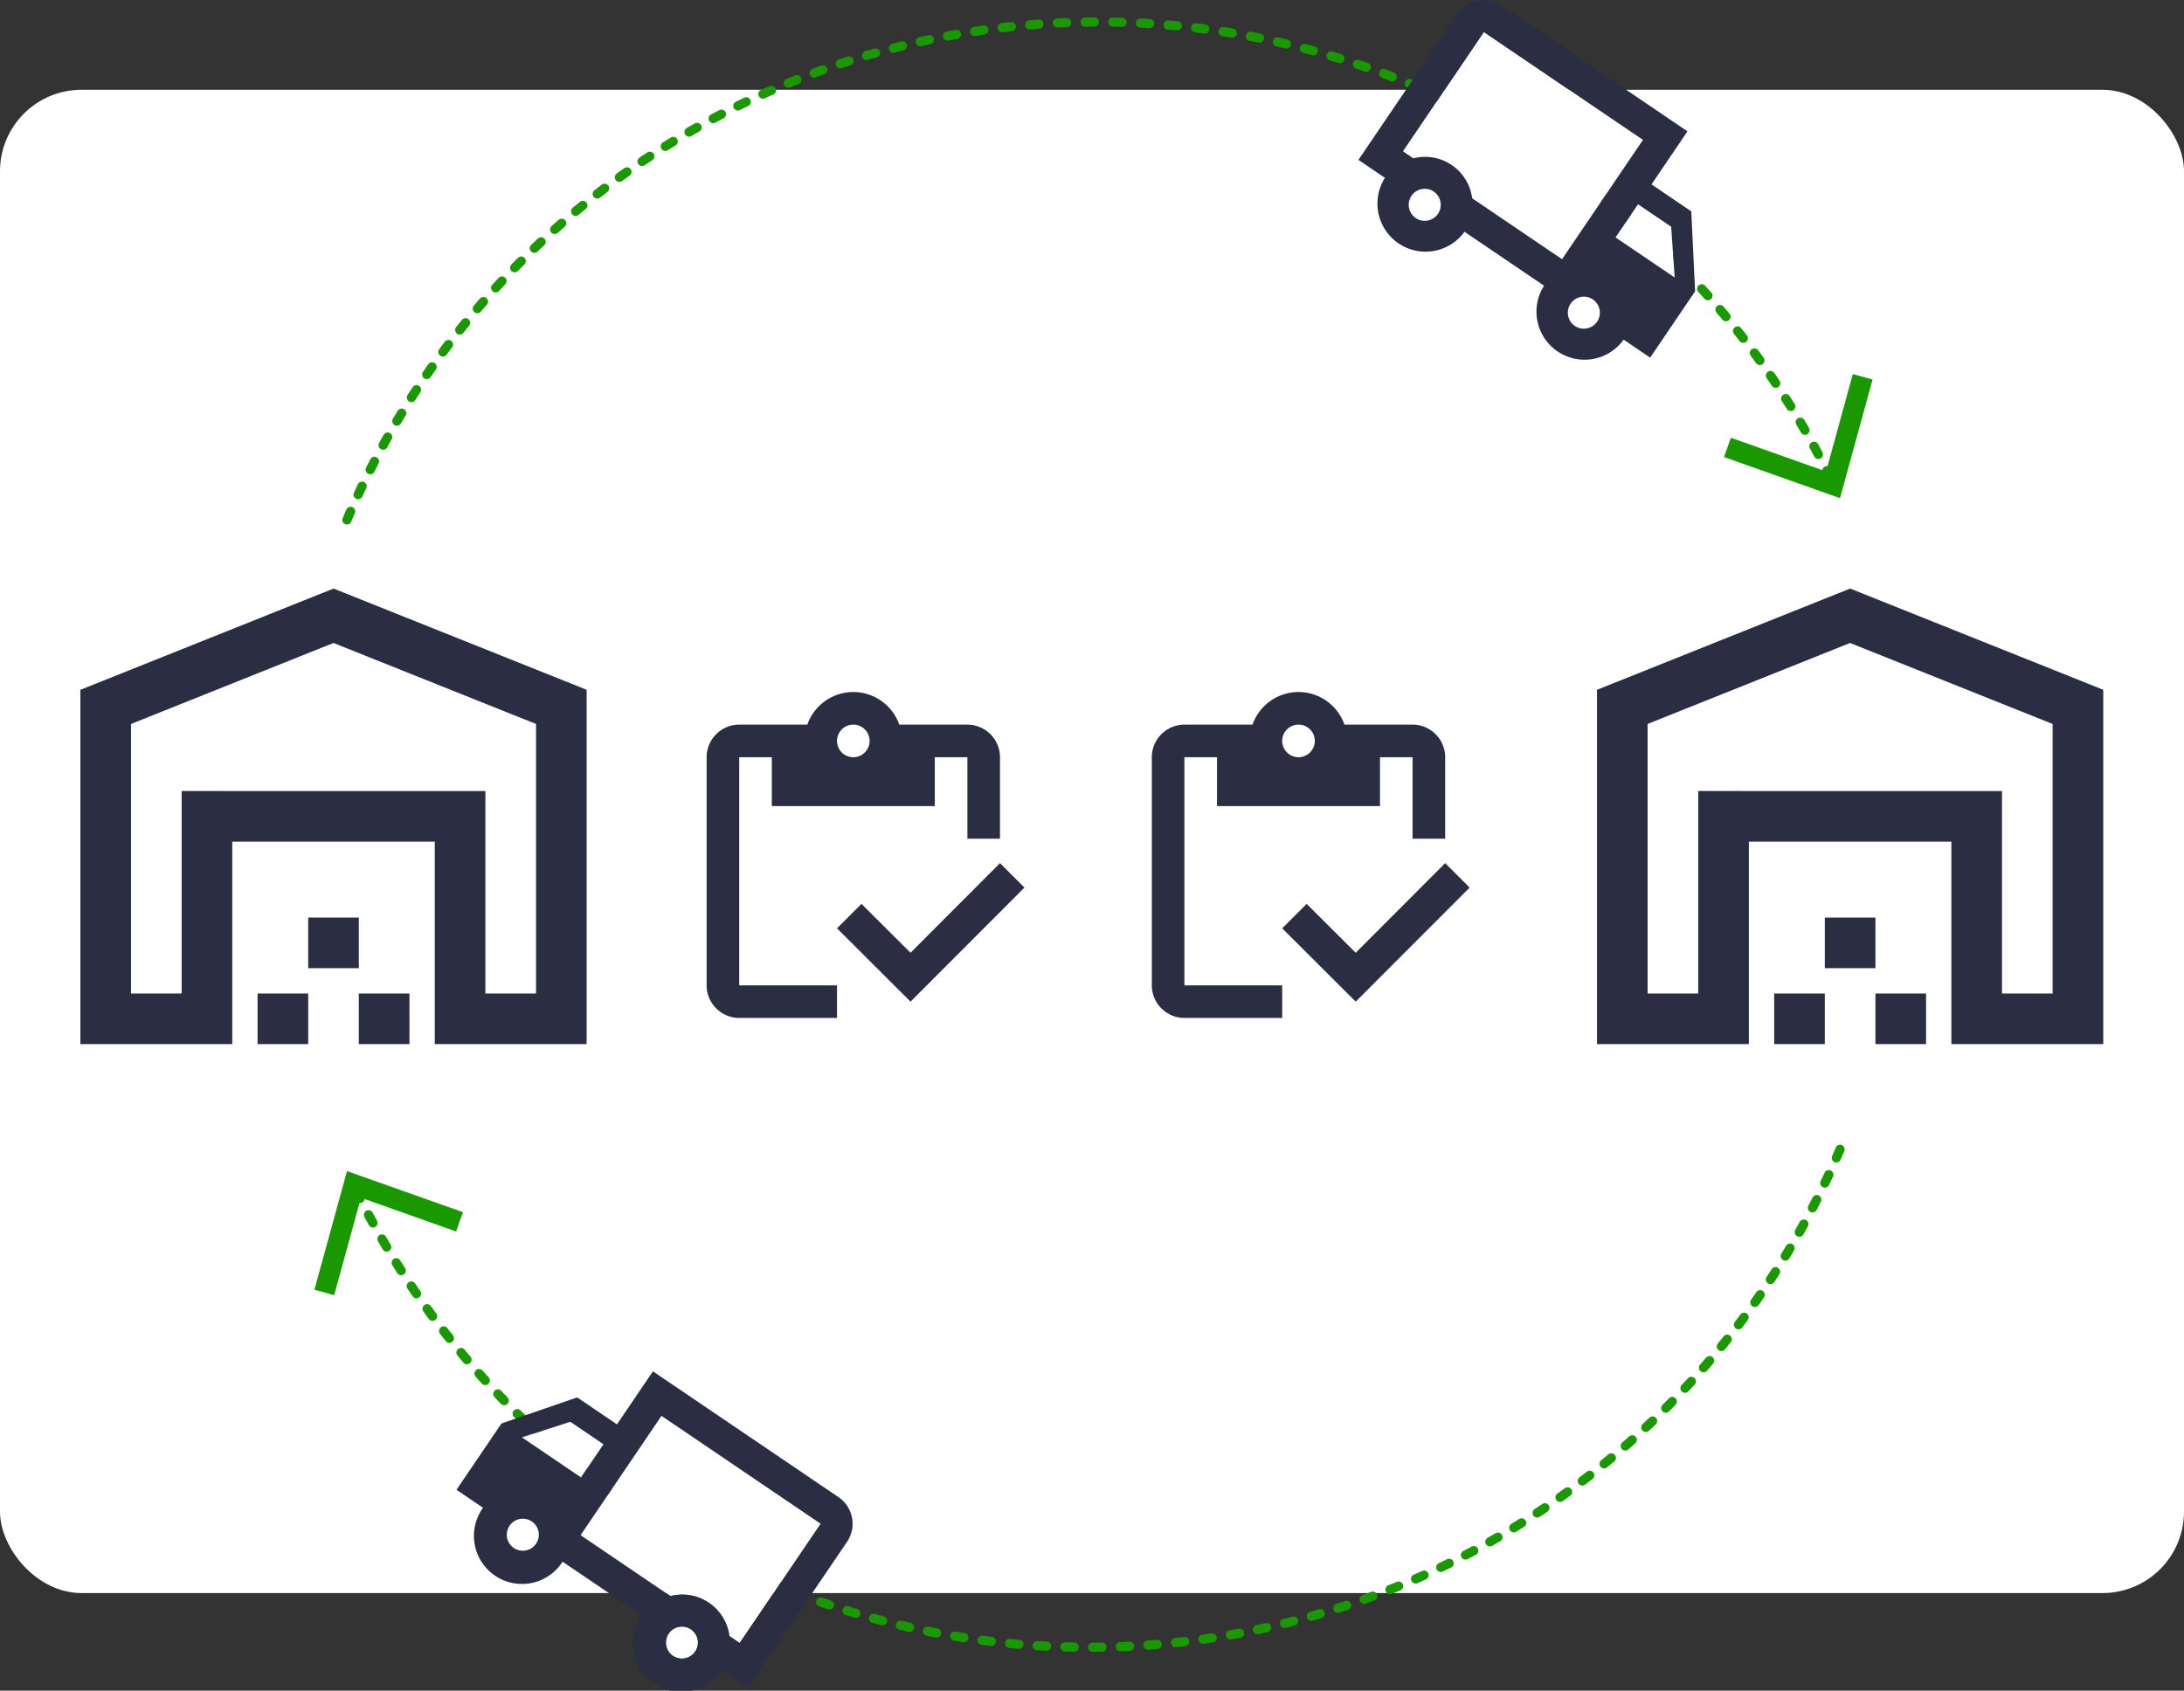
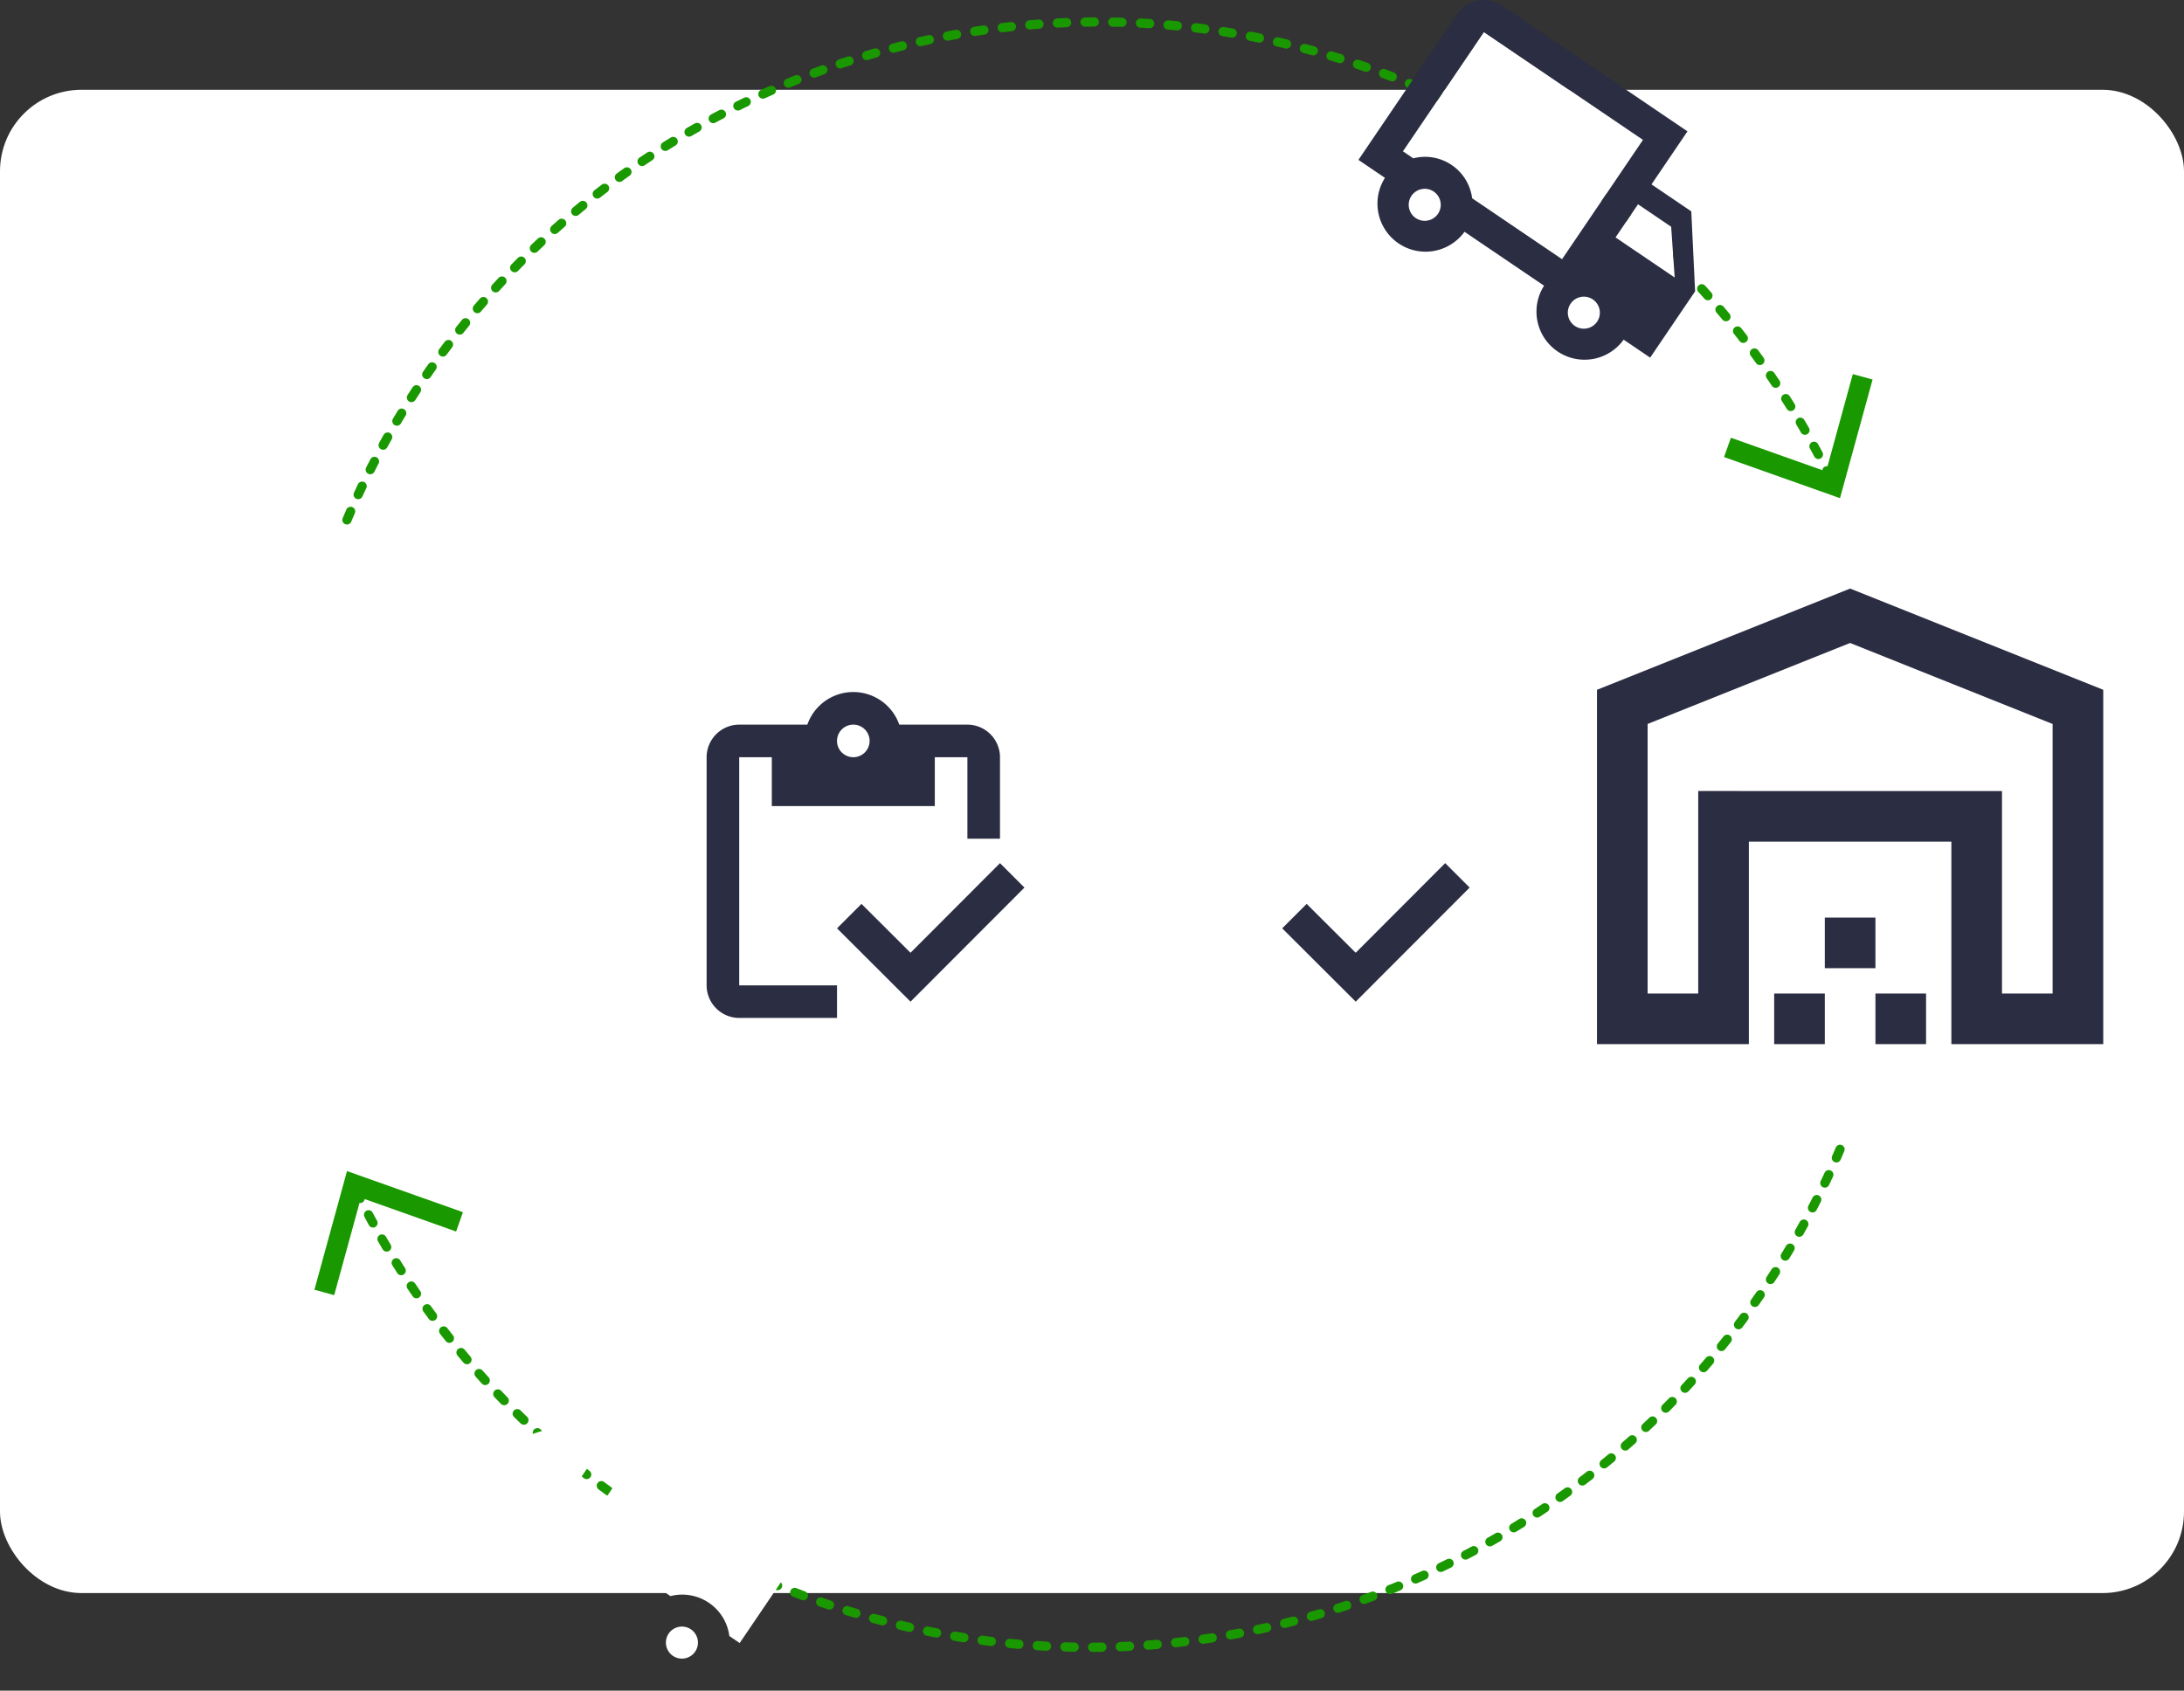
<svg xmlns="http://www.w3.org/2000/svg" width="536" height="415" viewBox="0 0 536 415">
  <rect x="0" y="0" width="536" height="415" fill="#333333" stroke="none" />
  <defs>
    <clipPath id="clip-path">
      <rect id="Rectangle_911" data-name="Rectangle 911" width="496.453" height="415" fill="none" />
    </clipPath>
  </defs>
  <g id="Peer_to_Peer_Wht" data-name="Peer to Peer_Wht" transform="translate(30.883 14.158)">
    <rect id="Rectangle_819" data-name="Rectangle 819" width="536" height="369" rx="20" transform="translate(-30.883 7.88)" fill="#fff" />
    <g id="Group_3167" data-name="Group 3167" transform="translate(-11.154 -14.158)">
      <g id="Group_3164" data-name="Group 3164">
        <g id="Group_3163" data-name="Group 3163" clip-path="url(#clip-path)">
          <path id="Path_3665" data-name="Path 3665" d="M29.487,124.651a200.2,200.2,0,0,1,364.088-10.262" transform="translate(35.938 2.962)" fill="none" stroke="#199800" stroke-linecap="round" stroke-miterlimit="10" stroke-width="2.266" stroke-dasharray="2.266 4.532" />
          <path id="Path_3666" data-name="Path 3666" d="M181.808,61.754l1.677-4.744L206.849,65.3l6.559-23.912,4.852,1.336L210.266,71.84Z" transform="translate(221.582 50.439)" fill="#199800" />
          <path id="Path_3667" data-name="Path 3667" d="M394.629,127.155A200.2,200.2,0,0,1,30.541,137.417" transform="translate(37.222 154.972)" fill="none" stroke="#199800" stroke-linecap="round" stroke-miterlimit="10" stroke-width="2.266" stroke-dasharray="2.266 4.532" />
          <path id="Path_3668" data-name="Path 3668" d="M62.338,139.645l-1.677,4.744L37.3,136.1l-6.559,23.912-4.852-1.336,7.994-29.119Z" transform="translate(31.549 157.901)" fill="#199800" />
          <path id="Path_3669" data-name="Path 3669" d="M212.12,51.34l.863,12.461-14.515-9.842,5.518-8.134Zm-62.687-2.128a3.931,3.931,0,1,1,5.46-1.047,3.942,3.942,0,0,1-5.46,1.047m13.843-4.864a11.653,11.653,0,0,0-14.449-9.8l-2.538-1.722,19.86-29.288L205.2,30.02l-19.86,29.288Zm25.207,31.342a3.931,3.931,0,1,1,5.46-1.047,3.942,3.942,0,0,1-5.46,1.047" transform="translate(178.292 4.316)" fill="#fff" />
          <path id="Path_3670" data-name="Path 3670" d="M70.9,163.614l-5.516,8.136-14.513-9.842,11.893-3.81ZM86.89,210.086a3.932,3.932,0,1,1,1.047,5.46,3.942,3.942,0,0,1-1.047-5.46m-21.62-24.16,19.858-29.288,39.052,26.479L104.321,212.4l-2.538-1.722a11.659,11.659,0,0,0-14.449-9.8ZM47.84,183.607a3.931,3.931,0,1,1,1.047,5.46,3.942,3.942,0,0,1-1.047-5.46" transform="translate(57.485 190.905)" fill="#fff" />
-           <path id="Path_3671" data-name="Path 3671" d="M105,91.013v66.161H92.573v-49.7H18.025v49.7H5.6V91.013l49.7-19.88Z" transform="translate(6.825 86.694)" fill="#fff" />
+           <path id="Path_3671" data-name="Path 3671" d="M105,91.013v66.161H92.573v-49.7H18.025v49.7H5.6V91.013Z" transform="translate(6.825 86.694)" fill="#fff" />
          <path id="Path_3672" data-name="Path 3672" d="M272.752,91.013v66.161H260.327v-49.7H185.778v49.7H173.353V91.013l49.7-19.88Z" transform="translate(211.277 86.694)" fill="#fff" />
          <rect id="Rectangle_909" data-name="Rectangle 909" width="55.897" height="55.897" transform="translate(161.69 185.868)" fill="#fff" />
-           <rect id="Rectangle_910" data-name="Rectangle 910" width="55.897" height="55.897" transform="translate(271 185.868)" fill="#fff" />
-           <path id="Path_3673" data-name="Path 3673" d="M91.668,84.165a4,4,0,1,1-4-4,4,4,0,0,1,4,4" transform="translate(101.97 97.702)" fill="#fff" />
          <path id="Path_3674" data-name="Path 3674" d="M140.935,84.165a4,4,0,1,1-4-4,4,4,0,0,1,4,4" transform="translate(162.015 97.702)" fill="#fff" />
        </g>
      </g>
      <g id="Group_3166" data-name="Group 3166">
        <g id="Group_3165" data-name="Group 3165" clip-path="url(#clip-path)">
          <path id="Path_3675" data-name="Path 3675" d="M223.055,51.876l-9.763-6.619,8.826-13.017L176.561,1.348a7.889,7.889,0,0,0-10.923,2.095l-24.271,35.8,6.508,4.413A11.8,11.8,0,0,0,167.4,56.893l19.525,13.239a11.8,11.8,0,0,0,19.527,13.239l6.508,4.413,11.032-16.272Zm-4.937,3.779.863,12.461-14.515-9.842,5.518-8.134Zm-62.687-2.128a3.931,3.931,0,1,1,5.46-1.047,3.942,3.942,0,0,1-5.46,1.047m13.843-4.864a11.653,11.653,0,0,0-14.449-9.8l-2.538-1.722,19.86-29.288L211.2,34.335l-19.86,29.288Zm25.207,31.342a3.931,3.931,0,1,1,5.46-1.047,3.942,3.942,0,0,1-5.46,1.047" transform="translate(172.293 0.001)" fill="#2b2d42" />
-           <path id="Path_3676" data-name="Path 3676" d="M52.637,164.511,41.6,180.781l6.51,4.413a11.8,11.8,0,1,0,19.525,13.239l19.525,13.239a11.8,11.8,0,1,0,19.525,13.239l6.508,4.413,24.273-35.8a7.889,7.889,0,0,0-2.095-10.923l-45.56-30.892-8.826,13.017-9.763-6.621Zm25.041,5.1-5.516,8.136-14.513-9.842,11.893-3.81Zm15.993,46.472a3.932,3.932,0,1,1,1.047,5.46,3.942,3.942,0,0,1-1.047-5.46m-21.62-24.16,19.858-29.288,39.052,26.479L111.1,218.4l-2.538-1.722a11.659,11.659,0,0,0-14.449-9.8ZM54.62,189.607a3.931,3.931,0,1,1,1.047,5.46,3.942,3.942,0,0,1-1.047-5.46" transform="translate(50.704 184.905)" fill="#2b2d42" />
          <path id="Path_3677" data-name="Path 3677" d="M77.269,92.561h8v12h40v-12h8v20h8v-20a8.025,8.025,0,0,0-8-8H116.55a11.952,11.952,0,0,0-22.56,0H77.269a8.025,8.025,0,0,0-8,8v56a8.023,8.023,0,0,0,8,8h24v-8h-24Zm28-8a4,4,0,1,1-4,4,4.011,4.011,0,0,1,4-4" transform="translate(84.421 93.307)" fill="#2b2d42" />
          <path id="Path_3678" data-name="Path 3678" d="M123.692,95.489l-21.961,22-12.039-12-6,6,18.039,18,27.961-28Z" transform="translate(102.001 116.379)" fill="#2b2d42" />
-           <path id="Path_3679" data-name="Path 3679" d="M126.512,92.561h8v12h40v-12h8v20h8v-20a8.025,8.025,0,0,0-8-8H165.793a11.952,11.952,0,0,0-22.56,0H126.512a8.025,8.025,0,0,0-8,8v56a8.023,8.023,0,0,0,8,8h24v-8h-24Zm28-8a4,4,0,1,1-4,4,4.011,4.011,0,0,1,4-4" transform="translate(144.437 93.307)" fill="#2b2d42" />
          <path id="Path_3680" data-name="Path 3680" d="M172.934,95.489l-21.961,22-12.039-12-6,6,18.039,18,27.961-28Z" transform="translate(162.016 116.379)" fill="#2b2d42" />
-           <path id="Path_3681" data-name="Path 3681" d="M111.824,98.35v66.161H99.4v-49.7H24.85v49.7H12.425V98.35l49.7-19.88Zm12.423,78.586V89.963L62.123,65.113,0,89.963v86.973H37.275v-49.7h49.7v49.7ZM55.911,164.511H43.486v12.425H55.911Zm12.425-18.638H55.911V158.3H68.336Zm12.425,18.638H68.336v12.425H80.761Z" transform="translate(0 79.357)" fill="#2b2d42" />
          <path id="Path_3682" data-name="Path 3682" d="M279.575,98.35v66.161H267.15v-49.7H192.6v49.7H180.179V98.35l49.7-19.88ZM292,176.937V89.963l-62.123-24.85-62.123,24.85v86.973h37.273v-49.7h49.7v49.7Zm-68.336-12.425H211.24v12.425h12.425Zm12.425-18.638H223.665V158.3H236.09Zm12.425,18.638H236.09v12.425h12.425Z" transform="translate(204.453 79.357)" fill="#2b2d42" />
        </g>
      </g>
    </g>
  </g>
</svg>